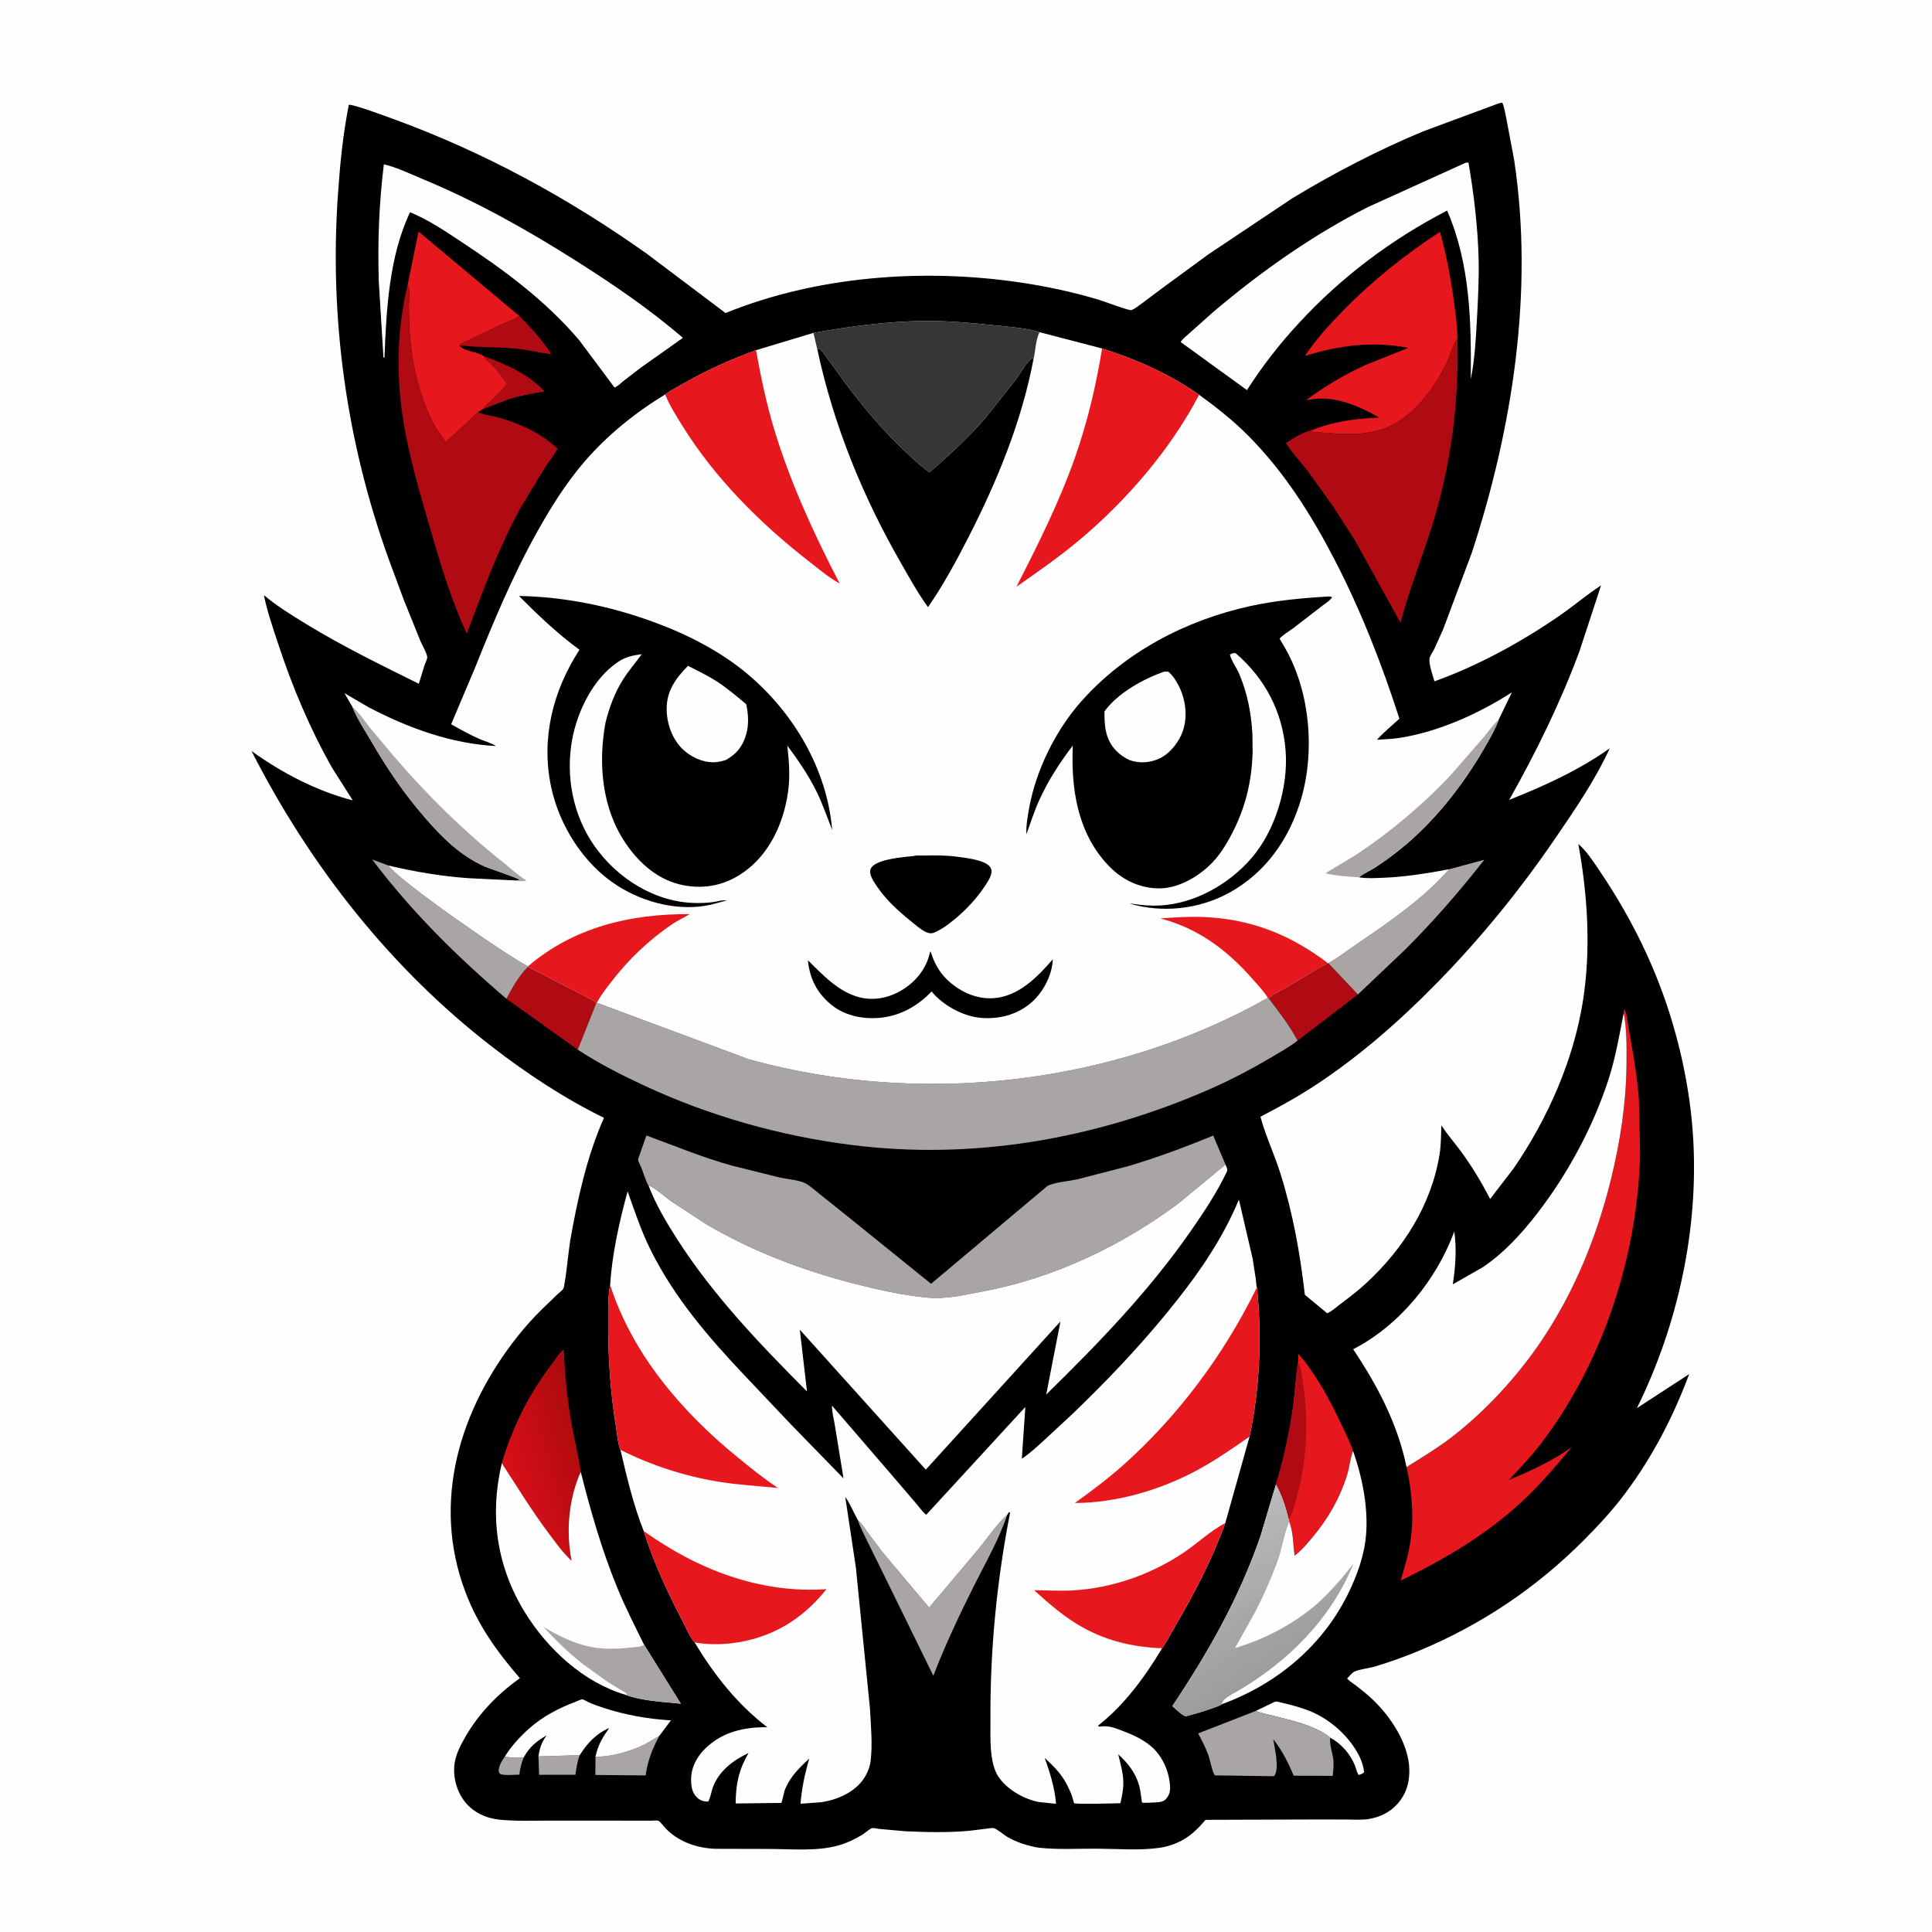
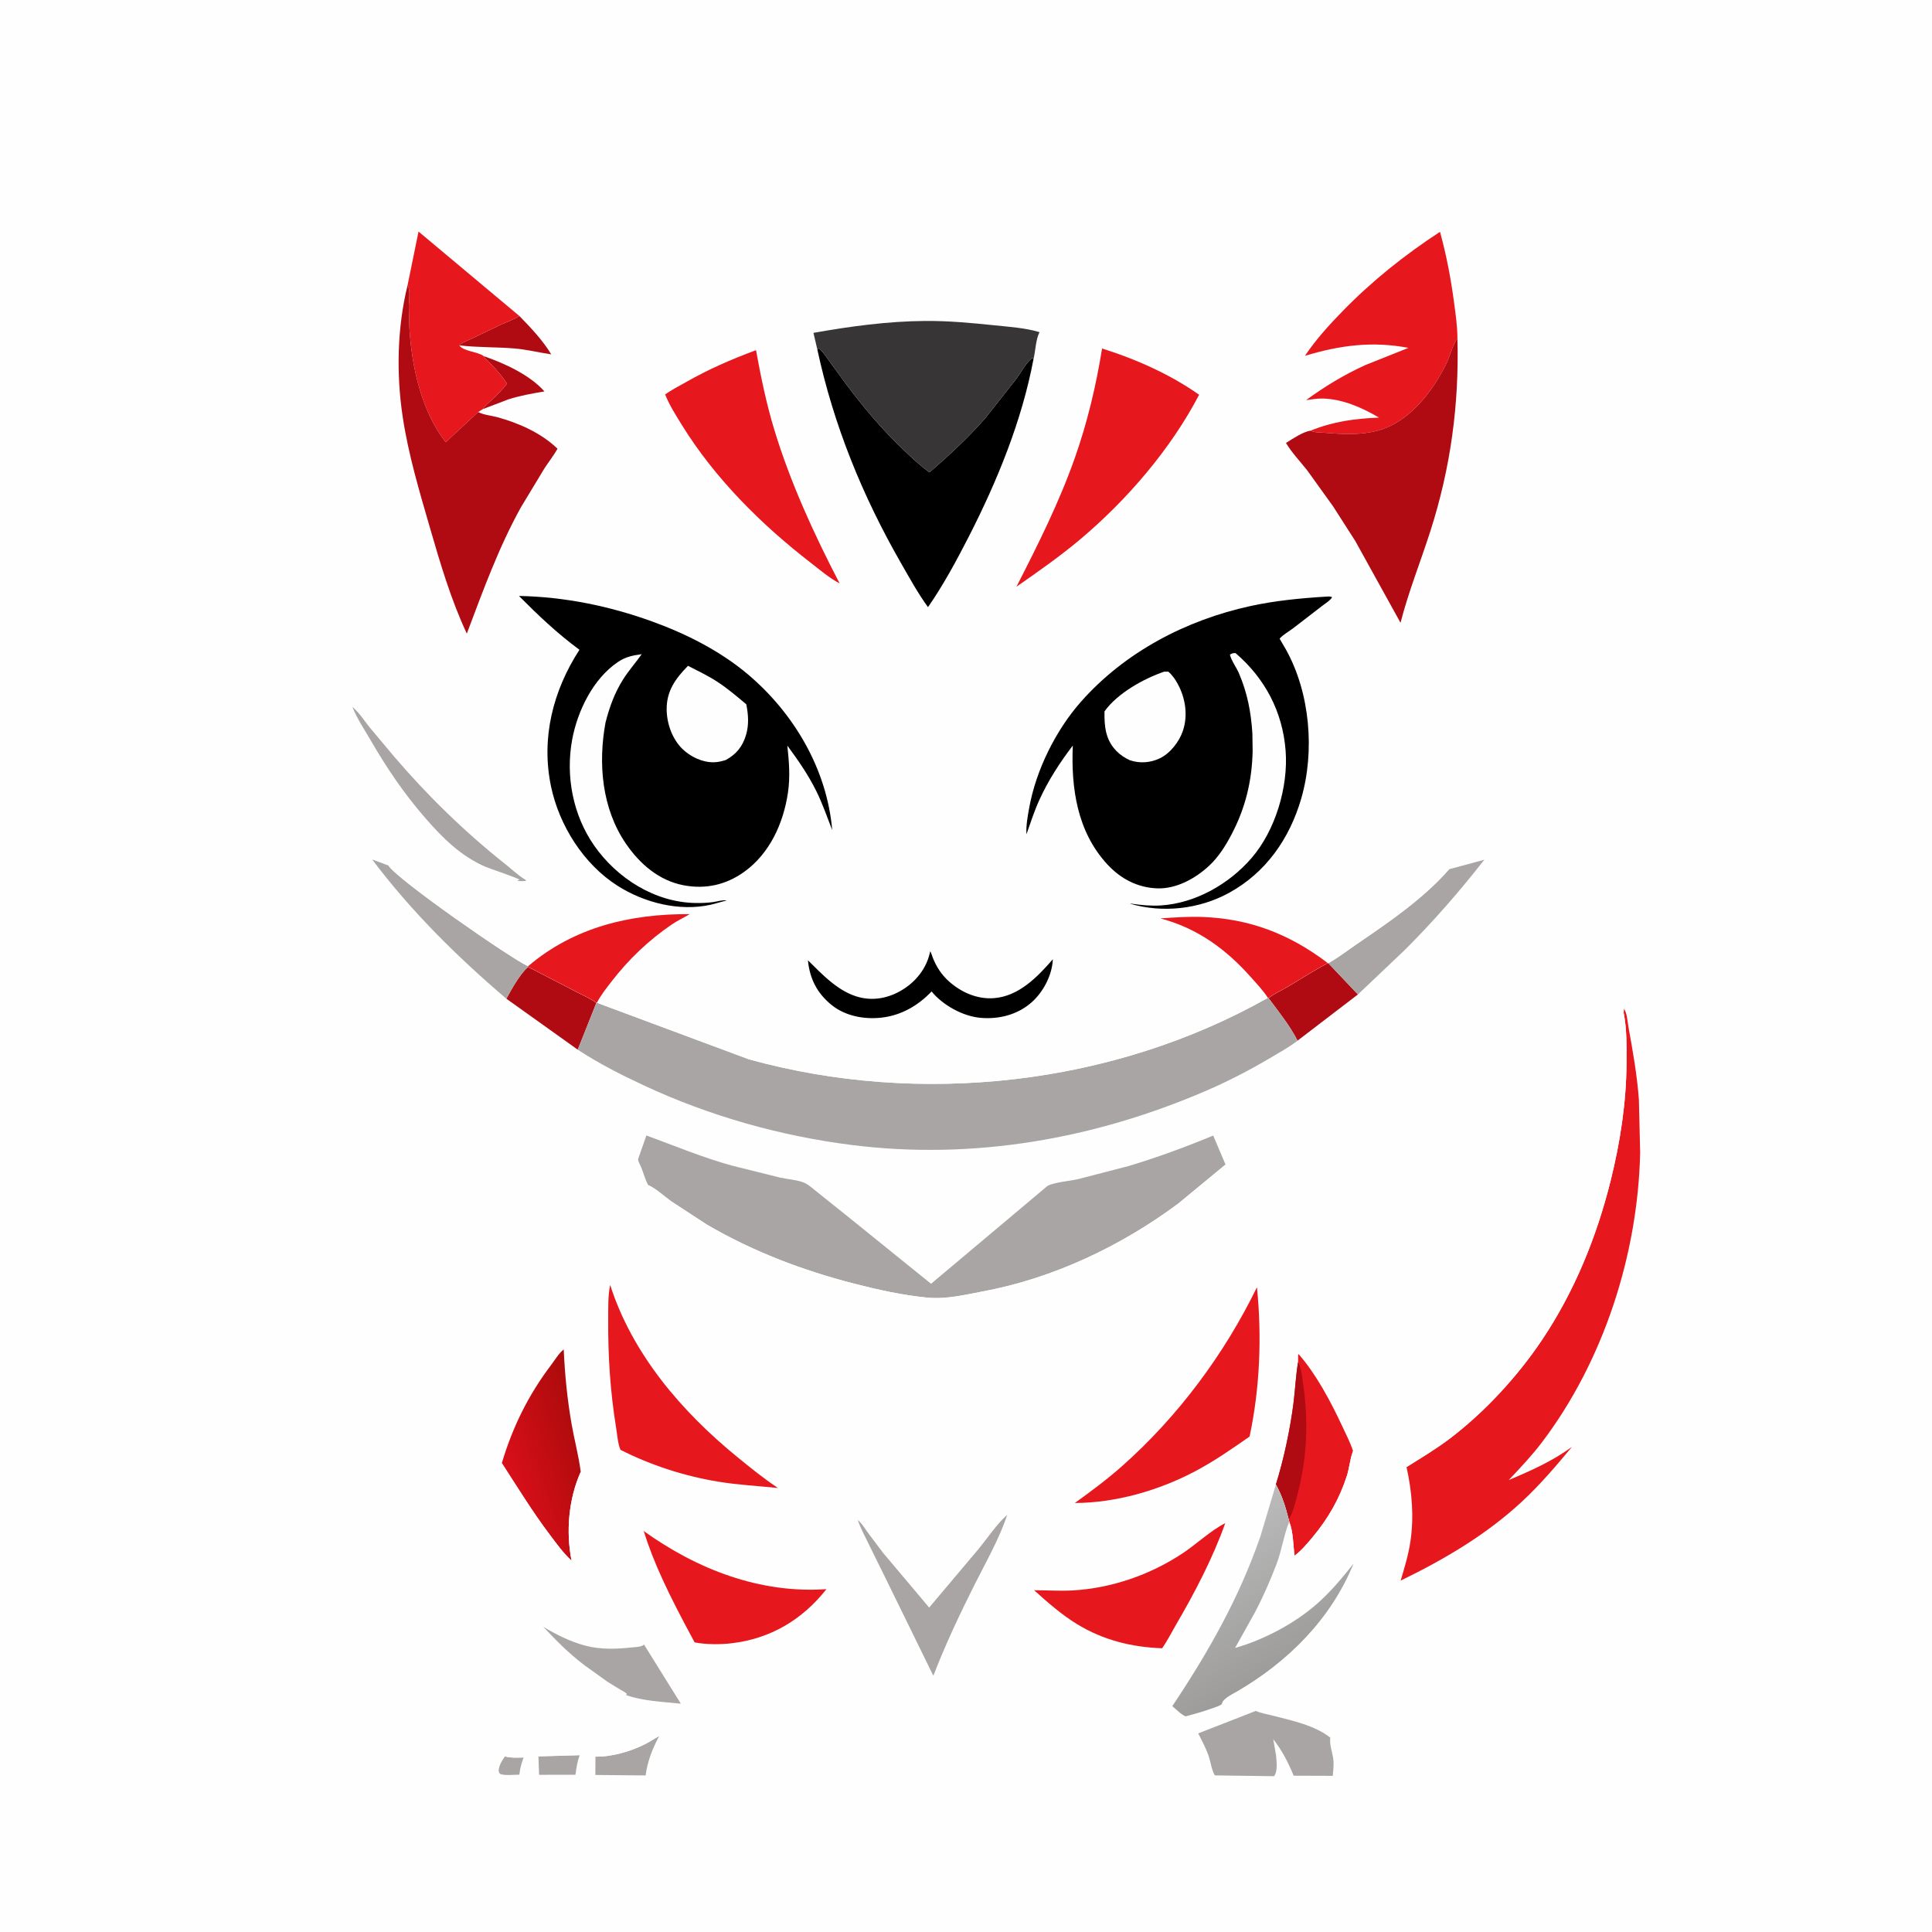
<svg xmlns="http://www.w3.org/2000/svg" version="1.1" style="display: block;" viewBox="0 0 2048 2048" width="1024" height="1024">
  <defs>
    <linearGradient id="Gradient1" gradientUnits="userSpaceOnUse" x1="625.959" y1="1532.26" x2="537.333" y2="1560.47">
      <stop class="stop0" offset="0" stop-opacity="1" stop-color="rgb(171,11,12)" />
      <stop class="stop1" offset="1" stop-opacity="1" stop-color="rgb(217,15,25)" />
    </linearGradient>
    <linearGradient id="Gradient2" gradientUnits="userSpaceOnUse" x1="1352.43" y1="1768.68" x2="1268.14" y2="1629.95">
      <stop class="stop0" offset="0" stop-opacity="1" stop-color="rgb(157,156,155)" />
      <stop class="stop1" offset="1" stop-opacity="1" stop-color="rgb(186,186,186)" />
    </linearGradient>
  </defs>
  <path transform="translate(0,0)" fill="rgb(254,254,254)" d="M -0 -0 L 2048 0 L 2048 2048 L -0 2048 L -0 -0 z" />
-   <path transform="translate(0,0)" fill="rgb(0,0,0)" d="M 1588.9 109.5 L 1592.5 108.801 C 1594.95 114.382 1595.84 121.565 1597.14 127.532 L 1605.12 169.936 C 1626 308.662 1603.47 453.765 1560.15 586.062 L 1529.8 667.074 L 1520.34 688.085 C 1519.18 690.394 1515.66 695.616 1515.34 697.87 C 1514.45 704.156 1518.87 716.033 1520.57 722.247 C 1567 705.598 1612.23 680.815 1652.82 652.882 C 1667.89 642.507 1681.94 630.49 1697.19 620.525 L 1674.38 690.119 C 1654.18 744.741 1628.36 797.231 1599.83 847.911 C 1636.83 833.164 1673.87 816.405 1706.39 793.237 C 1690.63 827.409 1669.89 857.602 1648.74 888.557 C 1611.18 943.539 1569.51 994.704 1522.92 1042.27 C 1483.53 1082.49 1440.5 1120.16 1393.32 1151.05 C 1374.93 1163.09 1355.63 1173.61 1336.15 1183.77 C 1341.48 1203.8 1350.86 1223.57 1357.15 1243.47 C 1370.52 1285.8 1378.13 1328.55 1383.2 1372.53 L 1406.89 1392.12 C 1411.48 1390.27 1416.04 1386.03 1420.03 1383.01 C 1429.53 1375.8 1439.16 1368.6 1447.93 1360.5 C 1487.51 1323.92 1517.48 1277.17 1526.04 1223.3 C 1527.61 1213.37 1527.55 1202.92 1527.91 1192.88 C 1534.04 1202.5 1541.7 1211.07 1548.45 1220.25 C 1560.29 1236.33 1570.47 1253.23 1579.57 1270.96 L 1604.52 1238.56 C 1640.61 1185.82 1667.98 1124.2 1678 1060.93 C 1686.61 1006.62 1682.98 948.581 1673.08 894.699 C 1681.54 901.61 1689.46 913.995 1695.58 923.03 C 1724.9 966.312 1749.13 1013.17 1766.01 1062.71 C 1781.42 1107.94 1791.63 1156.43 1794.68 1204.14 C 1800.99 1302.56 1778.72 1404.5 1735.17 1492.69 L 1790.61 1456.61 C 1773.69 1501.87 1752 1543.79 1723.05 1582.67 C 1709.72 1600.57 1694.6 1616.91 1678.86 1632.7 C 1628.84 1682.86 1571.56 1721.45 1506.3 1749 C 1490.44 1755.69 1473.76 1761.72 1457.26 1766.65 C 1451.14 1768.49 1441 1769.37 1435.55 1772.05 C 1433.3 1773.16 1429.96 1777.36 1428 1779.23 C 1430.49 1782.19 1434.44 1784.45 1437.51 1786.81 C 1443.47 1791.4 1449.41 1796.22 1454.88 1801.39 C 1474.25 1819.68 1493.54 1848.73 1493.96 1876.19 C 1494.19 1890.67 1490 1903.49 1479.68 1913.95 C 1472.15 1921.59 1463.14 1925.78 1452.67 1927.92 C 1445.12 1929.46 1436.83 1928.84 1429.15 1928.78 L 1397.27 1928.71 L 1277.9 1929.1 C 1271.12 1937.16 1263.63 1944.8 1254.44 1950.07 C 1246.62 1954.56 1237.8 1957.53 1228.88 1958.79 C 1207.72 1961.79 1183.93 1959.78 1162.47 1959.67 C 1142.45 1959.56 1121.31 1960.87 1101.48 1958.66 C 1095.57 1958 1089.49 1956.01 1083.76 1954.43 C 1078.2 1952.3 1072.58 1950.17 1067.5 1947.02 C 1063.41 1944.47 1057.98 1939.6 1053.69 1937.95 C 1052.63 1937.54 1049.28 1938.04 1048 1938.18 L 1028 1940.66 C 1005.46 1942.8 982.312 1942.2 959.73 1941.21 L 932.119 1938.74 C 930.576 1938.57 925.677 1937.51 924.405 1937.89 C 921.708 1938.69 916.935 1943.12 914.273 1944.76 C 906.768 1949.36 898.836 1953.18 890.406 1955.75 C 867.104 1962.88 838.842 1959.96 814.674 1959.96 L 758.193 1959.81 C 738.669 1959.09 719.377 1952.4 705.575 1938.16 C 704.188 1936.72 699.455 1930.55 697.985 1930.03 C 696.466 1929.49 692.039 1930.01 690.294 1930 L 670.818 1929.96 L 582.736 1929.92 C 565.183 1929.9 547.316 1930.68 529.854 1928.96 C 515.44 1927.53 501.814 1921.39 492.684 1909.81 C 483.895 1898.67 479.719 1882.62 482.002 1868.5 C 483.529 1859.05 488.282 1849.88 492.993 1841.65 C 507.611 1816.12 527.335 1796.02 551.064 1778.94 C 526.677 1750.67 506.769 1723.02 493.386 1687.68 C 457.137 1591.95 487.283 1493.65 549.105 1416.04 C 556.716 1406.49 565.059 1397.2 573.724 1388.61 L 591.264 1371.69 C 592.753 1370.27 596.127 1367.8 597.125 1366.14 C 599.054 1362.93 603.074 1322.88 604.356 1315.6 C 612.08 1271.67 622.045 1225.83 640.249 1184.94 C 598.248 1164.39 558.522 1138.14 521.564 1109.57 C 413.504 1026.06 328.451 917.457 266.602 796.104 C 298.947 819.297 335.238 838.415 373.957 848.438 L 352.407 814.528 C 328.455 772.357 309.83 727.984 294.682 681.95 C 289.171 665.199 283.244 648.151 279.732 630.867 C 293.088 642.205 309.547 652.304 324.485 661.449 C 362.982 685.015 403.588 704.78 443.979 724.825 L 450.171 704.734 C 450.818 702.837 452.867 698.667 452.888 696.821 C 452.929 693.123 447.288 683.312 445.618 679.394 L 427.911 635.545 L 412.06 592.739 C 367.218 468.348 349.038 337.476 358.263 205.529 C 360.505 173.472 363.476 142.716 369.783 111.096 C 374.483 110.335 410.247 123.707 417.344 126.295 C 513.108 161.208 602.369 209.889 685.447 268.819 L 769.107 331.845 C 865.831 292.521 978.975 284.188 1081.79 299.471 C 1109.96 303.66 1138.06 309.715 1165.34 317.926 C 1170.13 319.369 1196.67 329.444 1199.23 328.702 C 1202.64 327.716 1207.2 323.97 1210.04 321.923 L 1233.1 304.697 L 1280.62 269.849 L 1369.97 210.125 C 1414.22 183.361 1460.55 159.284 1508.29 139.37 L 1588.9 109.5 z" />
  <path transform="translate(0,0)" fill="rgb(168,165,164)" d="M 535.25 1861.87 C 541.663 1863.64 548.485 1863.08 555.093 1863.03 C 552.926 1868.6 551.444 1873.95 550.715 1879.88 L 550.559 1881.22 C 545.051 1881.19 535.601 1882.34 530.602 1880.61 C 529.261 1880.14 529.128 1878.71 528.6 1877.5 C 528.628 1871.65 532.057 1866.57 535.25 1861.87 z" />
  <path transform="translate(0,0)" fill="rgb(168,165,164)" d="M 570.76 1861.83 L 614.527 1860.57 C 611.921 1867.27 611.011 1874.23 609.979 1881.3 L 571.467 1881.36 L 570.76 1861.83 z" />
  <path transform="translate(0,0)" fill="rgb(176,11,18)" d="M 512.718 377.491 C 534.454 384.983 561.606 397.324 577.114 414.938 C 564.145 417.14 551.136 419.37 538.603 423.456 L 511.816 433.694 C 514.028 430.075 517.933 427.139 520.99 424.212 C 526.834 418.617 532.526 413.191 537.432 406.72 C 532.661 399.529 527.36 393.232 521.465 386.934 C 518.578 383.849 515.471 381.9 513.175 378.244 L 512.718 377.491 z" />
  <path transform="translate(0,0)" fill="rgb(168,165,164)" d="M 631.215 1862.08 C 648.013 1862.53 667.994 1856.69 683.026 1849.28 C 688.477 1846.59 693.456 1843.12 698.813 1840.24 C 691.591 1853.64 686.422 1866.8 684.397 1882.02 L 631.082 1881.54 L 631.215 1862.08 z" />
  <path transform="translate(0,0)" fill="rgb(254,254,254)" d="M 1331.18 1813.65 L 1346.92 1806.09 C 1348.21 1805.52 1351.24 1803.8 1352.53 1803.7 C 1354.15 1803.57 1357.52 1804.7 1359.21 1805.06 C 1367.22 1806.81 1375.37 1809.18 1383.15 1811.79 C 1407.2 1819.84 1429.94 1839.3 1441.15 1862.06 C 1443.74 1867.34 1445.3 1872.66 1446.01 1878.5 C 1443.98 1880.65 1443.03 1880.71 1440.25 1881.5 C 1438.13 1878.53 1437.5 1874.46 1436.09 1871.07 C 1431.01 1858.86 1421.85 1848.48 1410.27 1842.08 C 1394.05 1829.05 1369.55 1823.87 1349.76 1818.8 C 1343.63 1817.22 1336.97 1816.19 1331.18 1813.65 z" />
  <path transform="translate(0,0)" fill="rgb(176,11,18)" d="M 550.591 334.996 C 562.707 347.426 575.351 360.749 584.363 375.647 C 571.173 373.721 558.461 370.47 545.128 369.366 C 525.996 367.784 506.537 368.439 487.482 366.154 L 486.985 366.102 C 489.648 362.952 496.464 360.712 500.18 358.919 L 530.5 344.331 C 537.131 341.296 544.408 338.813 550.591 334.996 z" />
  <path transform="translate(0,0)" fill="rgb(176,11,18)" d="M 1407.54 1020.93 L 1408.03 1020.97 L 1439.46 1054.16 L 1375.44 1103.15 C 1367.26 1087.12 1355.34 1072.37 1344.63 1057.94 C 1350.91 1053.12 1358.98 1049.56 1365.82 1045.5 C 1379.68 1037.28 1393.26 1028.41 1407.54 1020.93 z" />
  <path transform="translate(0,0)" fill="rgb(176,11,18)" d="M 536.762 1058.67 C 543.014 1047.36 550.337 1033.78 559.747 1024.87 L 610.655 1051.19 C 617.455 1054.85 626.154 1058.43 632.206 1063.05 L 612.429 1112.69 L 536.762 1058.67 z" />
  <path transform="translate(0,0)" fill="rgb(168,165,164)" d="M 536.762 1058.67 C 484.357 1013.96 436.102 966.301 394.553 911.132 L 411.73 917.477 C 421.752 932.957 540.976 1015.64 559.767 1024.27 L 559.747 1024.87 C 550.337 1033.78 543.014 1047.36 536.762 1058.67 z" />
  <path transform="translate(0,0)" fill="rgb(168,165,164)" d="M 909.299 1611.26 C 913.709 1614.93 916.848 1620.36 920.203 1624.98 L 936.022 1646 L 984.953 1704.09 L 1037.62 1641.62 C 1047.12 1630.04 1055.82 1616.6 1066.9 1606.51 L 1067.68 1605.82 C 1059.28 1631.28 1044.86 1656.36 1032.83 1680.31 C 1017.17 1711.52 1001.94 1743.8 989.386 1776.38 L 938.796 1673.1 L 920.404 1635.84 C 916.477 1627.79 912.132 1619.77 909.299 1611.26 z" />
  <path transform="translate(0,0)" fill="rgb(168,165,164)" d="M 1536.18 921.429 L 1573.42 911.357 C 1547.26 944.821 1519.58 976.617 1489.5 1006.65 L 1439.46 1054.16 L 1408.03 1020.97 C 1418.45 1015.32 1428.28 1007.57 1438.09 1000.88 C 1472.62 977.308 1508.43 953.02 1536.18 921.429 z" />
  <path transform="translate(0,0)" fill="rgb(254,254,254)" d="M 535.25 1861.87 C 541.859 1851.11 551.573 1840.59 560.964 1832.25 C 575.67 1819.2 592.713 1810.46 611.026 1803.58 C 611.92 1803.24 616.468 1801.18 617.209 1801.32 C 619.238 1801.71 622.516 1803.86 624.523 1804.75 C 629.52 1806.95 634.724 1808.8 639.92 1810.47 C 663.42 1818.04 686.595 1822.19 711.207 1823.66 L 698.813 1840.24 C 693.456 1843.12 688.477 1846.59 683.026 1849.28 C 667.994 1856.69 648.013 1862.53 631.215 1862.08 C 633.989 1849.5 638.526 1842.16 645.783 1831.72 C 631.735 1837.88 622.56 1847.87 614.527 1860.57 L 570.76 1861.83 C 572.234 1852.55 574 1847.3 579.379 1839.58 C 568.352 1846.05 561.395 1851.69 555.093 1863.03 C 548.485 1863.08 541.663 1863.64 535.25 1861.87 z" />
  <path transform="translate(0,0)" fill="rgb(168,165,164)" d="M 1410.27 1842.08 C 1408.74 1848.73 1413.06 1859.33 1413.54 1866.64 C 1413.89 1871.87 1413.28 1877.25 1412.78 1882.46 L 1371.37 1882.32 C 1365.29 1867.85 1359.36 1856.05 1349.69 1843.56 L 1352.68 1860.96 C 1353.21 1867.12 1354.64 1877.89 1350.5 1882.84 L 1287.98 1881.99 C 1285.16 1879.19 1282.72 1865.58 1281.13 1861.11 C 1278.2 1852.9 1274.14 1845.2 1270.13 1837.48 L 1331.18 1813.65 C 1336.97 1816.19 1343.63 1817.22 1349.76 1818.8 C 1369.55 1823.87 1394.05 1829.05 1410.27 1842.08 z" />
  <path transform="translate(0,0)" fill="rgb(231,24,29)" d="M 1376.02 1443.95 L 1376.06 1436 L 1376.65 1435.5 C 1395.28 1456.78 1410.64 1485.78 1422.54 1511.21 C 1426.64 1519.97 1431.25 1528.92 1434.28 1538.11 L 1433.76 1539.55 C 1431.03 1547.47 1430.32 1556.4 1427.7 1564.57 C 1419.94 1588.78 1407.76 1609.9 1391.48 1629.37 C 1385.61 1636.41 1379.69 1643.53 1372.33 1649.08 C 1370.61 1637.05 1371.11 1624.47 1366.65 1613 L 1366.06 1610.55 C 1362.84 1597.76 1358.99 1585.26 1352.51 1573.67 C 1360.76 1547.01 1367.19 1517.09 1370.9 1489.43 C 1372.91 1474.36 1373.46 1458.87 1376.02 1443.95 z" />
  <path transform="translate(0,0)" fill="rgb(176,11,18)" d="M 1376.02 1443.95 C 1379.77 1450.39 1380.24 1459.58 1381.33 1466.91 C 1387.16 1506.11 1385.62 1545.3 1375.48 1583.73 C 1373.26 1592.13 1370.94 1603.41 1366.06 1610.55 C 1362.84 1597.76 1358.99 1585.26 1352.51 1573.67 C 1360.76 1547.01 1367.19 1517.09 1370.9 1489.43 C 1372.91 1474.36 1373.46 1458.87 1376.02 1443.95 z" />
  <path transform="translate(0,0)" fill="url(#Gradient1)" d="M 531.954 1550.96 C 543.459 1512.44 559.958 1478.98 584.334 1446.75 C 588.059 1441.82 592.77 1434 597.589 1430.47 C 598.769 1457.49 601.367 1483.79 606.08 1510.44 C 609.008 1526.99 613.487 1543.58 615.604 1560.21 C 602.715 1588.88 599.746 1623.74 605.899 1654.41 C 597.216 1646.51 589.935 1636.33 582.873 1626.97 C 564.372 1602.45 548.615 1576.67 531.954 1550.96 z" />
  <path transform="translate(0,0)" fill="rgb(231,24,29)" d="M 432.063 302.233 L 443.659 245.459 L 550.591 334.996 C 544.408 338.813 537.131 341.296 530.5 344.331 L 500.18 358.919 C 496.464 360.712 489.648 362.952 486.985 366.102 C 490.892 372.495 506.886 372.801 512.718 377.491 L 513.175 378.244 C 515.471 381.9 518.578 383.849 521.465 386.934 C 527.36 393.232 532.661 399.529 537.432 406.72 C 532.526 413.191 526.834 418.617 520.99 424.212 C 517.933 427.139 514.028 430.075 511.816 433.694 L 506.954 436.733 L 472.455 468.752 C 446.739 435.874 436.267 388.243 433.965 347.199 L 433.353 324.5 C 433.445 318.146 435.279 307.674 432.063 302.233 z" />
  <path transform="translate(0,0)" fill="rgb(231,24,29)" d="M 1389.19 456.532 C 1413.32 446.789 1435.97 443.735 1461.82 442.669 C 1444.07 432.18 1422.98 422.853 1402 422.465 C 1396.21 422.358 1390.24 423.38 1384.5 424.131 C 1404.28 409.68 1424.8 397.275 1447.1 387.072 L 1492.96 368.764 C 1454.72 361.416 1420.3 366.011 1383.31 377.195 C 1395 359.714 1408.67 344.749 1423.31 329.735 C 1454.57 297.659 1488.98 270.245 1526.47 245.734 C 1533.21 270.255 1537.96 295.075 1541.31 320.27 C 1542.99 332.898 1544.91 345.839 1544.94 358.586 L 1543.97 360.072 C 1539.23 367.614 1536.89 378.096 1532.76 386.335 C 1517.88 416.02 1493.47 447.793 1460.14 456.554 C 1441.46 461.463 1423.17 460.319 1404.17 458.749 C 1399.69 458.379 1393 458.673 1389.19 456.532 z" />
  <path transform="translate(0,0)" fill="rgb(254,254,254)" d="M 531.954 1550.96 C 548.615 1576.67 564.372 1602.45 582.873 1626.97 C 589.935 1636.33 597.216 1646.51 605.899 1654.41 C 599.746 1623.74 602.715 1588.88 615.604 1560.21 C 625.997 1601.49 637.893 1642.88 654.019 1682.33 C 662.536 1703.17 672.667 1723.07 682.637 1743.22 L 721.713 1805.98 C 702.722 1803.94 681.264 1803.26 663.295 1796.66 L 663.245 1796.6 C 618.712 1783.62 580.313 1747.99 556.346 1709.06 C 526.405 1660.43 518.761 1606.35 531.954 1550.96 z" />
  <path transform="translate(0,0)" fill="rgb(168,165,164)" d="M 663.245 1796.6 L 664.606 1795.9 C 663.338 1793.93 660.338 1792.76 658.328 1791.57 L 644.009 1782.77 L 618.578 1764.5 C 602.83 1752.41 589.467 1738.97 575.94 1724.5 C 589.917 1732.93 605.265 1740.56 621.137 1744.64 C 637.115 1748.74 653.869 1748.1 670.114 1746.32 C 673.436 1745.95 679.269 1745.87 681.895 1743.95 L 682.637 1743.22 L 721.713 1805.98 C 702.722 1803.94 681.264 1803.26 663.295 1796.66 L 663.245 1796.6 z" />
  <path transform="translate(0,0)" fill="rgb(176,11,18)" d="M 432.063 302.233 C 435.279 307.674 433.445 318.146 433.353 324.5 L 433.965 347.199 C 436.267 388.243 446.739 435.874 472.455 468.752 L 506.954 436.733 C 511.849 439.728 521.274 440.594 527.051 442.181 C 550.065 448.502 573.678 458.936 591.012 475.673 C 586.954 482.843 581.732 489.455 577.212 496.36 L 552.202 537.747 C 528.4 580.764 512.147 625.847 494.844 671.659 C 477.972 635.6 466.72 597.282 455.665 559.138 C 444.422 520.347 432.903 481.876 426.867 441.831 C 419.985 396.172 421.037 347.184 432.063 302.233 z" />
  <path transform="translate(0,0)" fill="rgb(254,254,254)" d="M 406.907 174.199 C 420.875 177.398 435.312 184.518 448.625 190.057 C 505.329 213.649 558.275 243.371 610.109 276.155 C 649.311 300.951 688.756 327.8 723.886 358.153 L 678.306 390.434 L 660.374 404.29 C 657.843 406.32 654.454 409.861 651.386 410.718 L 613.979 360.62 C 578.213 318.476 534.065 285.972 488.2 255.791 C 470.916 244.417 453.944 232.798 434.658 224.994 C 412.461 271.787 409.573 327.971 407.549 378.927 L 406.5 379.17 L 401.517 298.166 C 400.234 256.572 401.841 215.509 406.907 174.199 z" />
  <path transform="translate(0,0)" fill="rgb(176,11,18)" d="M 1389.19 456.532 C 1393 458.673 1399.69 458.379 1404.17 458.749 C 1423.17 460.319 1441.46 461.463 1460.14 456.554 C 1493.47 447.793 1517.88 416.02 1532.76 386.335 C 1536.89 378.096 1539.23 367.614 1543.97 360.072 L 1544.94 358.586 C 1546.84 428.568 1537.78 495.65 1516.46 562.348 C 1505.99 595.116 1493.21 626.804 1484.61 660.173 L 1436.69 573.546 L 1413.14 536.77 L 1385.59 498.446 C 1378.15 489.006 1369.31 479.888 1363.19 469.54 C 1369.9 465.347 1381.3 457.608 1389.19 456.532 z" />
-   <path transform="translate(0,0)" fill="rgb(254,254,254)" d="M 1553.65 172.5 L 1556.64 172.257 C 1562.41 205.905 1566.56 240.541 1567.4 274.69 C 1567.93 295.938 1566.73 317.122 1565.62 338.327 C 1564.51 359.286 1563.28 381.326 1559.09 401.896 C 1559.66 341.284 1558.59 279.884 1534.02 223.206 C 1475.25 253.584 1422.24 293.374 1377.32 341.986 C 1356.57 364.274 1338.28 387.899 1321.82 413.513 L 1251.58 362.623 C 1253.36 359.314 1257.92 355.959 1260.7 353.345 L 1285.91 330.855 C 1335.95 288.43 1391.71 248.925 1450.39 219.351 L 1553.65 172.5 z" />
  <path transform="translate(0,0)" fill="rgb(254,254,254)" d="M 1434.28 1538.11 C 1444.7 1567.53 1451.65 1603.22 1447.25 1634.43 C 1444.71 1652.44 1438.01 1670.74 1430.18 1687.1 C 1403.11 1743.61 1354.7 1784.42 1296.38 1806.09 L 1295.22 1806.49 C 1292.25 1808.65 1288.21 1809.71 1284.76 1810.96 C 1275.56 1814.28 1266.24 1816.9 1256.8 1819.41 C 1252.1 1817.56 1246.68 1811.88 1242.7 1808.56 C 1281.06 1751.13 1313.73 1693.56 1336.28 1628 L 1352.51 1573.67 C 1358.99 1585.26 1362.84 1597.76 1366.06 1610.55 L 1366.65 1613 C 1371.11 1624.47 1370.61 1637.05 1372.33 1649.08 C 1379.69 1643.53 1385.61 1636.41 1391.48 1629.37 C 1407.76 1609.9 1419.94 1588.78 1427.7 1564.57 C 1430.32 1556.4 1431.03 1547.47 1433.76 1539.55 L 1434.28 1538.11 z" />
  <path transform="translate(0,0)" fill="url(#Gradient2)" d="M 1352.51 1573.67 C 1358.99 1585.26 1362.84 1597.76 1366.06 1610.55 L 1366.65 1613 C 1360.83 1627.32 1358.76 1643.44 1353.13 1658.1 C 1346.45 1675.55 1338.7 1693.28 1329.96 1709.79 L 1309.21 1746.93 C 1339.54 1738.29 1371.99 1721.17 1395.7 1700.45 C 1410.33 1687.65 1422.79 1672.71 1434.81 1657.5 C 1410.72 1716.58 1365 1761.9 1310.44 1793.52 C 1305.93 1796.13 1295.65 1800.87 1295.22 1806.49 C 1292.25 1808.65 1288.21 1809.71 1284.76 1810.96 C 1275.56 1814.28 1266.24 1816.9 1256.8 1819.41 C 1252.1 1817.56 1246.68 1811.88 1242.7 1808.56 C 1281.06 1751.13 1313.73 1693.56 1336.28 1628 L 1352.51 1573.67 z" />
  <path transform="translate(0,0)" fill="rgb(231,24,29)" d="M 1721.21 1073.85 L 1721.5 1069.63 C 1724.66 1072.93 1725.41 1084.18 1726.26 1088.86 C 1730.83 1113.98 1735.45 1140.17 1737.29 1165.61 L 1738.64 1221.88 C 1736.25 1329.64 1699.96 1442.6 1634.54 1528.89 C 1623.83 1543.02 1611.54 1556.01 1599.37 1568.88 C 1622.93 1558.99 1645.56 1548.86 1666.3 1533.78 C 1649.41 1554.02 1632.92 1573.51 1613.57 1591.51 C 1575.48 1626.97 1531.27 1652.88 1484.75 1675.51 C 1488.76 1661.94 1492.91 1648.53 1495.03 1634.5 C 1499.02 1608.19 1496.82 1581.04 1490.97 1555.16 C 1506.69 1545.3 1522.37 1535.95 1537.19 1524.69 C 1573.95 1496.77 1608.59 1459.07 1634.26 1420.87 C 1668.93 1369.27 1692.46 1311.44 1707.41 1251.28 C 1717.49 1210.69 1723.9 1169 1724.18 1127.1 C 1724.3 1109.72 1724.56 1090.94 1721.21 1073.85 z" />
  <path transform="translate(0,0)" fill="rgb(254,254,254)" d="M 1721.21 1073.85 C 1724.56 1090.94 1724.3 1109.72 1724.18 1127.1 C 1723.9 1169 1717.49 1210.69 1707.41 1251.28 C 1692.46 1311.44 1668.93 1369.27 1634.26 1420.87 C 1608.59 1459.07 1573.95 1496.77 1537.19 1524.69 C 1522.37 1535.95 1506.69 1545.3 1490.97 1555.16 C 1481.68 1509.51 1460.09 1468.58 1434.4 1430.26 C 1483.61 1404.88 1522.52 1356.97 1541.63 1305.47 C 1544.21 1324.65 1542.93 1342.4 1540.01 1361.43 L 1571.75 1343.34 C 1594.21 1328.26 1612.9 1307.77 1629.36 1286.48 C 1661.71 1244.65 1688.58 1194.93 1704.97 1144.61 C 1712.47 1121.57 1716.53 1097.57 1721.21 1073.85 z" />
  <path transform="translate(0,0)" fill="rgb(168,165,164)" d="M 687.362 1256.38 L 687.003 1256.02 C 683.933 1250.54 682.089 1243.2 679.632 1237.24 C 678.811 1235.25 676.61 1231.49 676.401 1229.45 C 676.306 1228.53 677.55 1225.59 677.843 1224.62 L 685.21 1203.65 C 715.419 1214.72 744.344 1226.84 775.5 1235.49 L 826.727 1248.27 C 834.297 1249.98 846.527 1250.82 853.338 1254.14 C 858.005 1256.41 862.957 1261.1 867.155 1264.34 L 900.28 1290.85 L 986.962 1360.86 L 1107.5 1259.54 C 1109.07 1258.19 1110.51 1256.82 1112.5 1256.1 C 1121.61 1252.83 1132.88 1252.09 1142.51 1250.01 L 1196.38 1236.05 C 1226.93 1226.89 1256.58 1215.93 1286.04 1203.74 L 1299.1 1234.49 L 1249.17 1275.69 C 1188.75 1320.75 1116.6 1354.99 1042.32 1368.87 C 1022.28 1372.62 1003.18 1377.5 982.625 1375.5 C 956.8 1372.99 930.529 1367.17 905.413 1360.71 C 850.699 1346.63 798.026 1326.6 749.155 1298.03 L 711.304 1273.28 C 703.567 1267.75 695.997 1260.33 687.362 1256.38 z" />
  <path transform="translate(0,0)" fill="rgb(168,165,164)" d="M 632.733 1062.96 L 793.797 1122.9 C 975.287 1173.12 1179.78 1150.55 1343.97 1057.75 L 1344.63 1057.94 C 1355.34 1072.37 1367.26 1087.12 1375.44 1103.15 C 1366.53 1110.04 1356.21 1115.74 1346.5 1121.48 C 1324.7 1134.36 1302.25 1146.01 1279 1156.05 C 1160.06 1207.43 1031.6 1230.01 902.622 1213.71 C 826.953 1204.14 751.902 1182.93 682.746 1150.69 C 658.741 1139.5 634.574 1127.25 612.429 1112.69 L 632.206 1063.05 L 632.733 1062.96 z" />
  <path transform="translate(0,0)" fill="rgb(254,254,254)" d="M 1299.1 1234.49 C 1299.92 1236.83 1301.68 1239.56 1300.6 1241.84 C 1289.92 1264.33 1275.72 1285.67 1261.5 1306.04 C 1217.12 1369.59 1164.23 1424.16 1109.05 1478.27 L 1124.13 1400.79 L 981.375 1557.88 L 847.831 1409.51 L 855.448 1475.01 C 805.786 1425.11 756.552 1373.83 718.33 1314.39 C 706.597 1296.14 695.031 1276.75 687.362 1256.38 C 695.997 1260.33 703.567 1267.75 711.304 1273.28 L 749.155 1298.03 C 798.026 1326.6 850.699 1346.63 905.413 1360.71 C 930.529 1367.17 956.8 1372.99 982.625 1375.5 C 1003.18 1377.5 1022.28 1372.62 1042.32 1368.87 C 1116.6 1354.99 1188.75 1320.75 1249.17 1275.69 L 1299.1 1234.49 z" />
-   <path transform="translate(0,0)" fill="rgb(254,254,254)" d="M 646.796 1362.1 C 648.755 1329.34 656.659 1294.49 665.301 1262.87 C 672.85 1284.18 679.611 1304.76 689.73 1325.07 C 715.302 1376.41 751.906 1418.58 791.006 1459.84 L 839.652 1511.19 L 894.168 1567.16 L 884.913 1510.48 C 883.887 1504 881.747 1496.46 881.944 1490.02 L 952.205 1571.61 L 972.044 1594.84 C 975.01 1598.31 978.209 1603.04 981.874 1605.7 L 1086.92 1491.41 L 1083.17 1546.25 C 1091.66 1540.77 1099.07 1533.71 1106.55 1526.95 L 1136.62 1499.06 C 1172.07 1465.02 1206.28 1429.2 1237.39 1391.14 C 1267.78 1353.95 1294.66 1316.28 1313.29 1271.66 L 1327.93 1334.58 L 1331.31 1356.49 C 1331.54 1358.23 1331.66 1363.37 1332.41 1364.54 C 1337.71 1416.51 1335.56 1471.67 1324.61 1522.8 L 1298.84 1614.56 C 1285.56 1651.88 1266.34 1688.59 1246.33 1722.8 C 1241.65 1730.8 1237.24 1739.71 1231.88 1747.23 C 1213.7 1777.51 1192.01 1807.25 1164.04 1829.22 C 1164.85 1831.01 1166.86 1830.06 1168.66 1829.95 C 1176.5 1829.5 1182.38 1831.88 1189.58 1834.64 C 1200.67 1838.88 1210.6 1843.18 1219.81 1850.83 C 1231.74 1860.74 1238.95 1876.69 1240.21 1892 C 1240.71 1898.07 1240.13 1902.3 1235.98 1906.99 C 1233.19 1910.14 1228.97 1910.44 1225 1910.61 C 1223.06 1910.69 1211.64 1911.48 1210.62 1910.76 C 1210.31 1910.55 1209.15 1898.62 1207.83 1893.69 C 1204.03 1879.54 1196.01 1869.35 1185.37 1859.63 C 1187.53 1868.88 1190.37 1878.46 1190.75 1888 C 1191.06 1895.62 1189.42 1904.12 1187.67 1911.49 C 1182.75 1911.63 1140.21 1912.76 1138.62 1911.47 C 1138.38 1911.27 1137.09 1906.14 1136.87 1905.46 C 1135.41 1900.87 1133.34 1896.42 1131.16 1892.13 C 1125.26 1880.52 1116.92 1872.12 1107.38 1863.47 C 1113.19 1879.34 1118 1895.19 1119.47 1912.11 L 1101.45 1910.24 C 1085.36 1907.22 1067.54 1897 1058.3 1883.27 C 1048.28 1868.37 1050.02 1840.06 1049.92 1822.61 C 1049.47 1748.97 1056.67 1675.78 1070.72 1603.5 L 1069.5 1602.9 L 1067.68 1605.82 L 1066.9 1606.51 C 1055.82 1616.6 1047.12 1630.04 1037.62 1641.62 L 984.953 1704.09 L 936.022 1646 L 920.203 1624.98 C 916.848 1620.36 913.709 1614.93 909.299 1611.26 C 904.906 1603.46 901.209 1593.89 895.992 1586.77 L 907.245 1661.41 L 922.21 1811.23 C 923.121 1829.1 925.098 1849.24 922.856 1866.95 C 922.052 1873.3 919.289 1880 915.726 1885.33 C 905.977 1899.93 887.774 1907.75 871.043 1910.38 L 848.527 1912.04 C 849.904 1895.74 853.225 1879.91 857.847 1864.24 C 847.141 1873.95 837.772 1883.3 832.117 1896.87 C 831.2 1899.07 829.026 1910.31 828.212 1911.19 C 828.196 1911.2 823.553 1911.23 823.289 1911.23 L 779.801 1911.75 C 780.09 1890.64 782.972 1876.56 793.511 1858.28 C 777.472 1865.72 762.263 1877.17 755.799 1894.28 C 753.918 1899.26 753.377 1905.1 750.734 1909.69 C 746.28 1909.93 742.162 1908.55 738.887 1905.44 C 733.521 1900.34 732.523 1893.11 732.597 1886.09 C 732.736 1872.98 738.844 1861.89 748.168 1852.97 C 766.185 1835.73 788.997 1830.66 813.327 1830.94 C 781.205 1806.12 757.157 1775.64 736.36 1741.03 C 731.39 1735.54 727.782 1726.64 724.317 1719.99 C 708.002 1688.69 692.922 1656.69 682.345 1622.93 C 671.444 1595.44 664.407 1565.61 657.694 1536.85 C 654.924 1530.28 654.247 1520.6 653.099 1513.51 C 646.858 1475 644.402 1436.93 644.729 1397.91 C 644.827 1386.15 644.356 1373.67 646.796 1362.1 z" />
-   <path transform="translate(0,0)" fill="rgb(231,24,29)" d="M 682.345 1622.93 C 738.808 1663.49 805.656 1689.49 876.06 1684.56 C 850.496 1716.99 816.807 1737.05 775.5 1741.94 C 763.38 1743.38 748.373 1743.29 736.36 1741.03 C 731.39 1735.54 727.782 1726.64 724.317 1719.99 C 708.002 1688.69 692.922 1656.69 682.345 1622.93 z" />
+   <path transform="translate(0,0)" fill="rgb(231,24,29)" d="M 682.345 1622.93 C 738.808 1663.49 805.656 1689.49 876.06 1684.56 C 850.496 1716.99 816.807 1737.05 775.5 1741.94 C 763.38 1743.38 748.373 1743.29 736.36 1741.03 C 708.002 1688.69 692.922 1656.69 682.345 1622.93 z" />
  <path transform="translate(0,0)" fill="rgb(231,24,29)" d="M 1298.84 1614.56 C 1285.56 1651.88 1266.34 1688.59 1246.33 1722.8 C 1241.65 1730.8 1237.24 1739.71 1231.88 1747.23 C 1199.54 1746.03 1169.62 1738.66 1141.78 1721.68 C 1125.46 1711.72 1110.36 1698.53 1096.22 1685.7 C 1109.81 1685.7 1123.23 1686.68 1136.84 1685.92 C 1178.12 1683.63 1219.13 1669.42 1253.5 1646.66 C 1268.57 1636.68 1282.87 1622.76 1298.84 1614.56 z" />
  <path transform="translate(0,0)" fill="rgb(231,24,29)" d="M 657.694 1536.85 C 654.924 1530.28 654.247 1520.6 653.099 1513.51 C 646.858 1475 644.402 1436.93 644.729 1397.91 C 644.827 1386.15 644.356 1373.67 646.796 1362.1 C 670.287 1435.49 722.824 1496.58 781.567 1544.5 C 795.665 1556 809.51 1567.26 824.697 1577.33 C 803.572 1575.21 782.079 1574.03 761.137 1570.59 C 725.696 1564.78 689.706 1553.14 657.694 1536.85 z" />
  <path transform="translate(0,0)" fill="rgb(231,24,29)" d="M 1332.41 1364.54 C 1337.71 1416.51 1335.56 1471.67 1324.61 1522.8 C 1306.02 1535.77 1287.16 1548.88 1267.11 1559.5 C 1228.8 1579.8 1182.89 1593.16 1139.39 1593.23 C 1156.6 1580.82 1173.58 1568.19 1189.48 1554.1 C 1248.58 1501.72 1297.84 1435.55 1332.41 1364.54 z" />
  <path transform="translate(0,0)" fill="rgb(254,254,254)" d="M 862.286 352.853 C 901.176 345.947 941.326 340.477 980.883 340.218 C 1005.5 340.058 1029.69 342.286 1054.12 344.838 C 1069.39 346.433 1087.27 347.595 1101.9 352.108 L 1168.25 369.41 C 1204.12 380.704 1240.3 396.727 1271.12 418.454 C 1290.09 432.208 1307.97 446.352 1324.42 463.09 C 1361.94 501.245 1390.09 545.763 1414.57 593.027 C 1442.53 647.005 1464.84 703.994 1483.44 761.855 C 1480.5 764.58 1460.1 782.224 1459.98 784.181 C 1468.28 783.63 1476.78 783.305 1485 781.98 C 1525.49 775.451 1568.34 756.112 1602.67 733.904 L 1588.68 762.855 C 1584.93 773.604 1578.61 784.06 1572.93 793.901 C 1550.08 833.436 1519.31 872.373 1483.46 900.929 C 1475.01 907.664 1466.12 914.221 1457 920.012 C 1451.73 923.358 1445.32 926.05 1440.56 929.995 C 1449.03 931.439 1458.11 930.771 1466.67 930.436 C 1490.09 929.519 1513.17 925.732 1536.18 921.429 C 1508.43 953.02 1472.62 977.308 1438.09 1000.88 C 1428.28 1007.57 1418.45 1015.32 1408.03 1020.97 L 1407.54 1020.93 C 1393.26 1028.41 1379.68 1037.28 1365.82 1045.5 C 1358.98 1049.56 1350.91 1053.12 1344.63 1057.94 L 1343.97 1057.75 C 1179.78 1150.55 975.287 1173.12 793.797 1122.9 L 632.733 1062.96 L 632.206 1063.05 C 626.154 1058.43 617.455 1054.85 610.655 1051.19 L 559.747 1024.87 L 559.767 1024.27 C 540.976 1015.64 421.752 932.957 411.73 917.477 C 439.515 924.096 467.985 928.861 496.5 930.897 L 548.254 933.404 L 550.777 932.582 C 549.311 930.773 518.641 920.651 514.092 918.625 C 488.093 907.046 469.672 888.715 451.201 867.57 C 428.399 841.466 410.166 814.47 392.837 784.566 C 386.313 773.307 378.232 761.458 373.568 749.337 L 365.119 734.765 L 391.096 749.921 C 432.721 771.668 478.608 788.495 525.797 790.807 C 520.518 787.376 513.202 785.598 507.37 782.961 C 497.385 778.447 487.77 773.119 478.242 767.721 L 503.574 707.845 C 523.376 658.38 543.637 609.877 569.697 563.291 C 584.383 537.038 600.621 511.195 620.382 488.413 C 644.072 461.102 674.08 436.885 705.075 418.187 C 711.608 413.352 719.562 409.407 726.646 405.356 C 750.791 391.547 775.343 380.831 801.407 371.21 L 862.286 352.853 z" />
  <path transform="translate(0,0)" fill="rgb(168,165,164)" d="M 373.568 749.337 C 380.961 755.589 386.185 763.998 392.219 771.523 L 417.287 801.403 C 452.758 842.965 492.331 881.59 535.147 915.588 C 542.322 921.285 549.426 928.191 557.302 932.785 L 557.5 933.85 C 555.191 933.877 550.07 934.517 548.254 933.404 L 550.777 932.582 C 549.311 930.773 518.641 920.651 514.092 918.625 C 488.093 907.046 469.672 888.715 451.201 867.57 C 428.399 841.466 410.166 814.47 392.837 784.566 C 386.313 773.307 378.232 761.458 373.568 749.337 z" />
-   <path transform="translate(0,0)" fill="rgb(168,165,164)" d="M 1440.56 929.995 C 1428.44 929.18 1416.76 928.493 1404.9 925.726 L 1437.92 905.849 C 1473.9 881.949 1509.51 852.069 1538.88 820.407 L 1572.85 781.412 C 1578.07 775.219 1582.6 768.234 1588.68 762.855 C 1584.93 773.604 1578.61 784.06 1572.93 793.901 C 1550.08 833.436 1519.31 872.373 1483.46 900.929 C 1475.01 907.664 1466.12 914.221 1457 920.012 C 1451.73 923.358 1445.32 926.05 1440.56 929.995 z" />
  <path transform="translate(0,0)" fill="rgb(231,24,29)" d="M 1343.97 1057.75 L 1343.64 1057.17 C 1338.78 1049.73 1332.24 1042.86 1326.34 1036.21 C 1299.57 1006.04 1269.34 983.964 1230.05 973.534 C 1244.88 972.517 1259.62 971.481 1274.5 972.012 C 1325.11 973.818 1367.39 990.367 1407.54 1020.93 C 1393.26 1028.41 1379.68 1037.28 1365.82 1045.5 C 1358.98 1049.56 1350.91 1053.12 1344.63 1057.94 L 1343.97 1057.75 z" />
  <path transform="translate(0,0)" fill="rgb(0,0,0)" d="M 986.054 1008.5 C 986.731 1008.85 988.464 1014.32 988.893 1015.41 C 992.564 1024.75 998.036 1033.17 1005.51 1039.93 C 1018.65 1051.8 1035.59 1059.4 1053.5 1058.09 C 1079.84 1056.17 1099.73 1035.7 1116.01 1016.9 L 1115.99 1017.93 C 1114.95 1034.46 1105.6 1052.04 1093.21 1062.81 C 1078.35 1075.74 1058.9 1080.62 1039.5 1078.96 C 1020.64 1077.35 999.309 1065.47 987.528 1050.98 C 973.238 1066 955.284 1076.38 934.488 1078.73 C 916.017 1080.82 895.855 1077.09 881.174 1065.05 C 866.043 1052.65 858.339 1037.42 856.415 1017.93 C 872.044 1033.34 889.242 1051.88 911.483 1057.27 C 927.198 1061.09 942.871 1057.6 956.481 1049.29 C 970.977 1040.44 981.813 1026.8 985.672 1010.18 L 986.054 1008.5 z" />
  <path transform="translate(0,0)" fill="rgb(231,24,29)" d="M 559.767 1024.27 C 608.42 982.742 668.287 968.638 731.129 969.009 C 724.931 972.834 718.397 975.703 712.34 979.824 C 687.71 996.58 666.235 1017.03 648.104 1040.63 C 642.639 1047.74 636.811 1054.95 632.733 1062.96 L 632.206 1063.05 C 626.154 1058.43 617.455 1054.85 610.655 1051.19 L 559.747 1024.87 L 559.767 1024.27 z" />
-   <path transform="translate(0,0)" fill="rgb(0,0,0)" d="M 968.618 907.402 C 971.306 906.474 976.353 906.986 979.33 906.903 C 991.285 906.568 1003.27 906.628 1015.13 908.233 C 1023.99 909.431 1044.2 911.547 1049.57 919.078 C 1051.37 921.618 1051.4 923.775 1050.64 926.795 C 1049.52 931.229 1046.02 936.312 1043.47 940.113 C 1032.43 956.573 1016.65 972.119 1000.23 983.279 C 996.882 985.175 993.181 987.628 989.538 988.865 C 986.758 989.809 983.955 989.206 981.381 987.943 C 975.656 985.135 970.243 980.254 965.301 976.254 C 952.301 965.728 940.403 954.963 930.717 941.226 C 927.913 937.25 924.305 932.161 922.947 927.5 C 922.123 924.673 921.997 921.967 923.827 919.5 C 930.479 910.53 957.983 908.524 968.618 907.402 z" />
  <path transform="translate(0,0)" fill="rgb(231,24,29)" d="M 705.075 418.187 C 711.608 413.352 719.562 409.407 726.646 405.356 C 750.791 391.547 775.343 380.831 801.407 371.21 C 806.52 399.404 812.225 427.074 820.5 454.547 C 837.432 510.756 862.937 566.382 890.037 618.435 C 879.253 612.857 868.903 603.908 859.267 596.462 C 807.145 556.183 757.968 507.271 723.113 451 C 716.612 440.503 709.698 429.673 705.075 418.187 z" />
  <path transform="translate(0,0)" fill="rgb(231,24,29)" d="M 1168.25 369.41 C 1204.12 380.704 1240.3 396.727 1271.12 418.454 C 1241.14 475.949 1194.46 530.206 1145.04 571.75 C 1123.51 589.851 1100.52 605.899 1077.47 621.959 C 1100.33 577.264 1122.8 532.49 1139.5 485.044 C 1152.73 447.47 1161.93 408.702 1168.25 369.41 z" />
  <path transform="translate(0,0)" fill="rgb(0,0,0)" d="M 866.456 370.687 L 868 369.112 C 871.935 372.312 874.838 376.984 877.869 381.05 L 896.794 407.036 C 915.644 432.197 935.561 455.837 958.403 477.473 C 967.028 485.643 975.602 493.81 985.306 500.723 C 1005.93 482.852 1026.6 463.732 1044.56 443.155 L 1077.02 402 C 1081.76 395.706 1088.04 383.851 1094.31 379.5 L 1095.54 380.729 C 1083.26 446.028 1057.05 510.047 1026.88 569 C 1013.96 594.238 999.897 620.291 983.717 643.595 C 973.143 629.083 964.039 612.526 955.096 596.932 C 914.327 525.846 883.719 450.887 866.456 370.687 z" />
  <path transform="translate(0,0)" fill="rgb(55,53,53)" d="M 862.286 352.853 C 901.176 345.947 941.326 340.477 980.883 340.218 C 1005.5 340.058 1029.69 342.286 1054.12 344.838 C 1069.39 346.433 1087.27 347.595 1101.9 352.108 C 1097.76 360.587 1097.79 371.546 1095.54 380.729 L 1094.31 379.5 C 1088.04 383.851 1081.76 395.706 1077.02 402 L 1044.56 443.155 C 1026.6 463.732 1005.93 482.852 985.306 500.723 C 975.602 493.81 967.028 485.643 958.403 477.473 C 935.561 455.837 915.644 432.197 896.794 407.036 L 877.869 381.05 C 874.838 376.984 871.935 372.312 868 369.112 L 866.456 370.687 L 862.286 352.853 z" />
  <path transform="translate(0,0)" fill="rgb(0,0,0)" d="M 1405.98 632.435 C 1408.35 632.303 1409.84 632.021 1412.08 633 C 1410.37 636.357 1404.69 639.828 1401.66 642.183 L 1370.64 666.096 C 1366.12 669.533 1360.08 672.769 1356.43 677.011 L 1363.3 688.801 C 1388.76 734.702 1393.9 796.355 1379.36 846.49 C 1367.07 888.876 1341.95 925.046 1302.78 946.491 C 1271.08 963.843 1232.42 968.055 1197.86 957.962 C 1199.47 957.914 1198.84 957.86 1200.36 958.082 C 1210.22 959.517 1220.38 960.442 1230.35 959.824 C 1267.14 957.542 1302.95 937.096 1326.71 909.544 C 1351.98 880.258 1365.77 834.093 1362.8 795.67 C 1359.62 754.442 1340.93 719.092 1309.73 692.303 C 1306.75 692.309 1306.31 692.425 1303.75 693.948 C 1305.36 700.494 1310.52 707.223 1313.27 713.596 C 1322.27 734.448 1326.18 755.013 1327.58 777.616 L 1327.85 796.263 C 1327.12 827.926 1320.25 856.486 1305.46 884.562 C 1299.12 896.593 1292.01 908.029 1282.04 917.416 C 1267.57 931.057 1247.09 942.439 1226.64 941.692 C 1205.65 940.925 1187.8 931.429 1173.77 916.214 C 1141.76 881.509 1135.3 835.451 1137.21 790.314 C 1123.37 808.469 1111.06 827.441 1101.61 848.29 C 1096.28 860.074 1092.42 872.203 1088.08 884.362 C 1087.55 875.081 1089.33 865.607 1090.96 856.5 C 1098.1 816.586 1119.05 774.167 1145.89 743.832 C 1192.42 691.236 1257.16 657.363 1325.33 642.472 C 1351.9 636.668 1378.89 634.077 1405.98 632.435 z" />
  <path transform="translate(0,0)" fill="rgb(254,254,254)" d="M 1234.09 711.973 L 1238.5 712.019 C 1242.7 715.589 1245.89 720.262 1248.51 725.092 C 1256.62 740.027 1259.4 758.171 1253.99 774.5 C 1250.14 786.096 1240.6 798.519 1229.41 803.865 C 1219.29 808.704 1208.14 809.416 1197.6 805.847 C 1192.05 803.237 1187.38 800.176 1183.13 795.754 C 1171.8 783.943 1170.54 769.657 1170.81 754.094 C 1184.59 734.812 1212.14 719.534 1234.09 711.973 z" />
  <path transform="translate(0,0)" fill="rgb(0,0,0)" d="M 550.113 631.741 C 598.539 632.656 646.261 642.437 691.712 658.933 C 727.52 671.93 763.305 689.998 792.559 714.632 C 841.526 755.866 876.674 815.408 882.175 879.941 C 876.742 866.082 871.949 851.981 865.317 838.599 C 856.708 821.225 846.079 805.903 834.608 790.371 C 836.418 807.204 837.75 823.337 835.265 840.217 C 830.512 872.49 816.078 904.696 788.799 924.234 C 769.574 938.004 748.034 942.801 724.805 938.454 C 698.505 933.533 678.061 915.699 663.326 894.077 C 637.939 856.822 633.918 809.307 641.856 766.02 C 646.02 749.626 651.494 734.455 660.575 720.1 C 666.469 710.781 673.855 702.447 680.247 693.465 C 670.623 694.788 663.287 696.189 655.03 701.748 C 628.784 719.418 612.156 753.554 606.525 784.017 C 599.389 822.626 607.297 863.945 629.803 896.276 C 654.01 931.05 694.344 956.623 737.424 957.216 C 743.729 957.302 750.001 957.1 756.248 956.206 C 760.653 955.576 766.032 953.742 770.378 954.5 L 753.522 959.026 C 720.094 966.468 682.954 957.007 654.501 938.874 C 618.657 916.031 592.776 875.032 584.117 833.703 C 573.371 782.414 586.143 732.177 614.245 688.781 C 590.647 671.395 570.714 652.437 550.113 631.741 z" />
  <path transform="translate(0,0)" fill="rgb(254,254,254)" d="M 729.308 705.8 C 739.431 711.028 749.987 716.02 759.566 722.163 C 770.782 729.356 780.885 738.044 791.086 746.572 C 793.275 757.42 794.03 768.136 790.869 778.886 C 787.229 791.266 780.64 799.454 769.314 805.666 C 764.923 807.015 760.957 808.023 756.309 808.044 C 744.209 808.098 731.793 802.147 723.265 793.771 C 712.556 783.253 706.883 767.103 706.69 752.298 C 706.432 732.499 716.059 719.333 729.308 705.8 z" />
</svg>